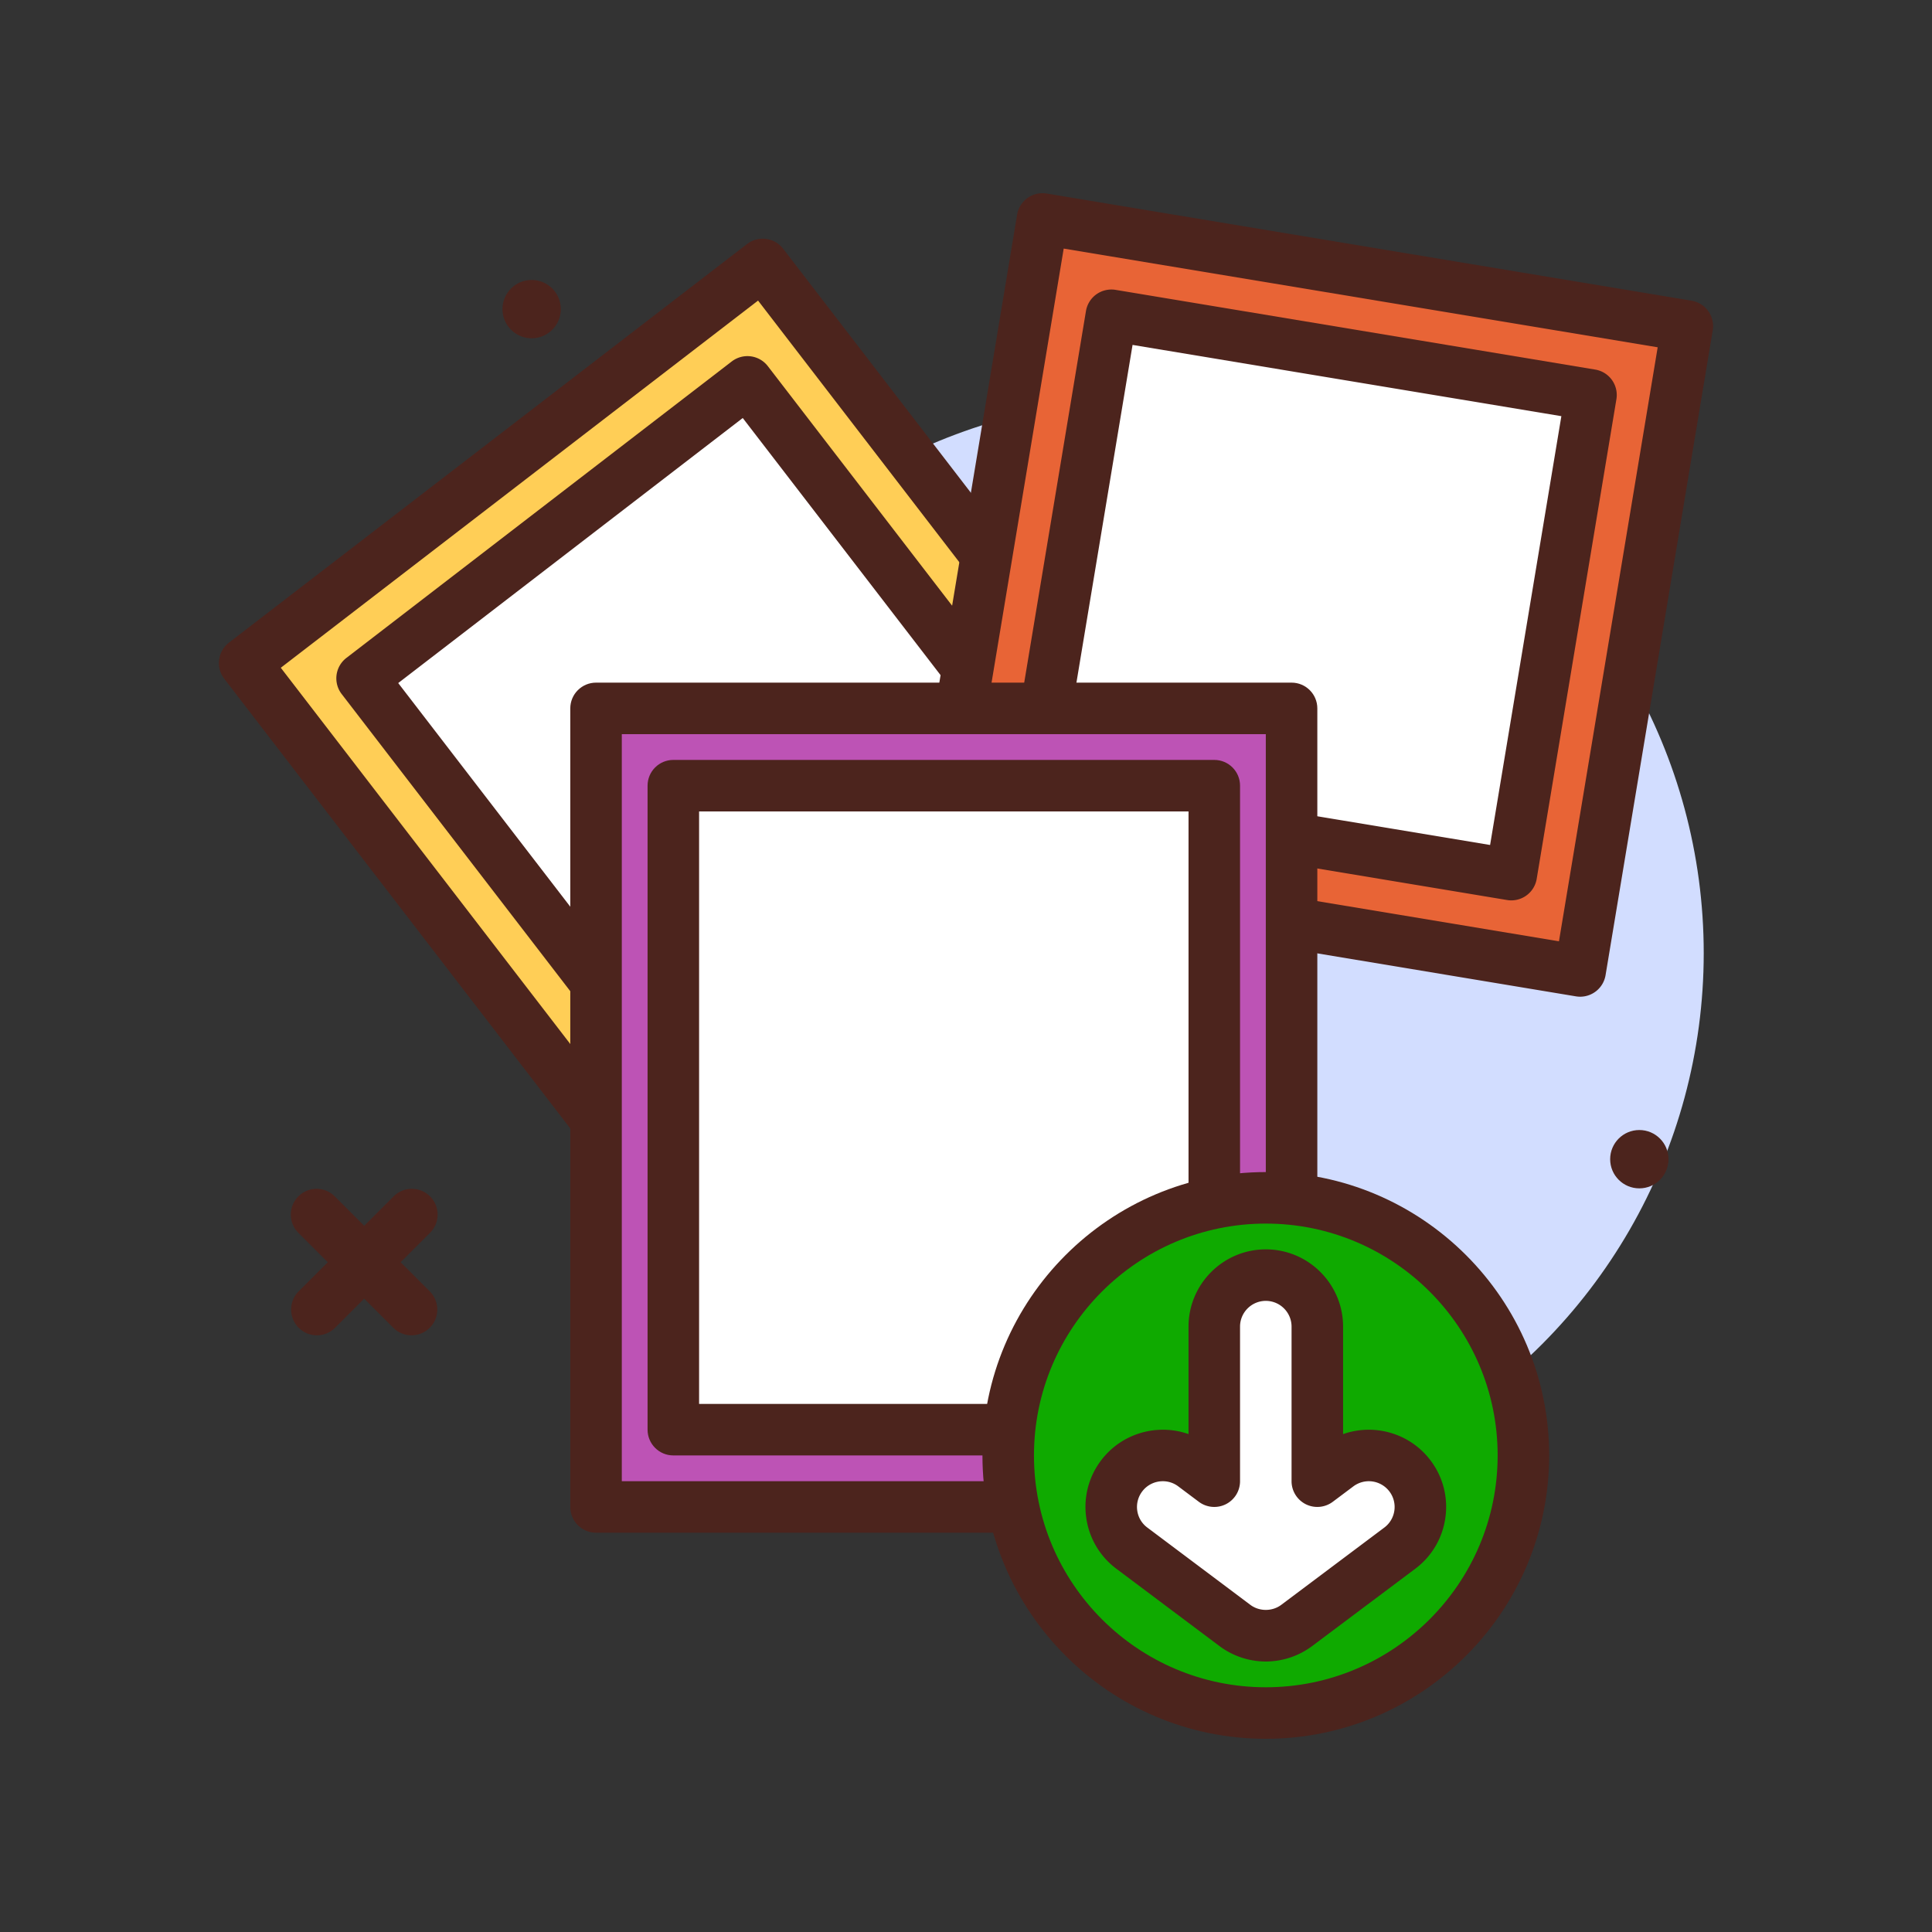
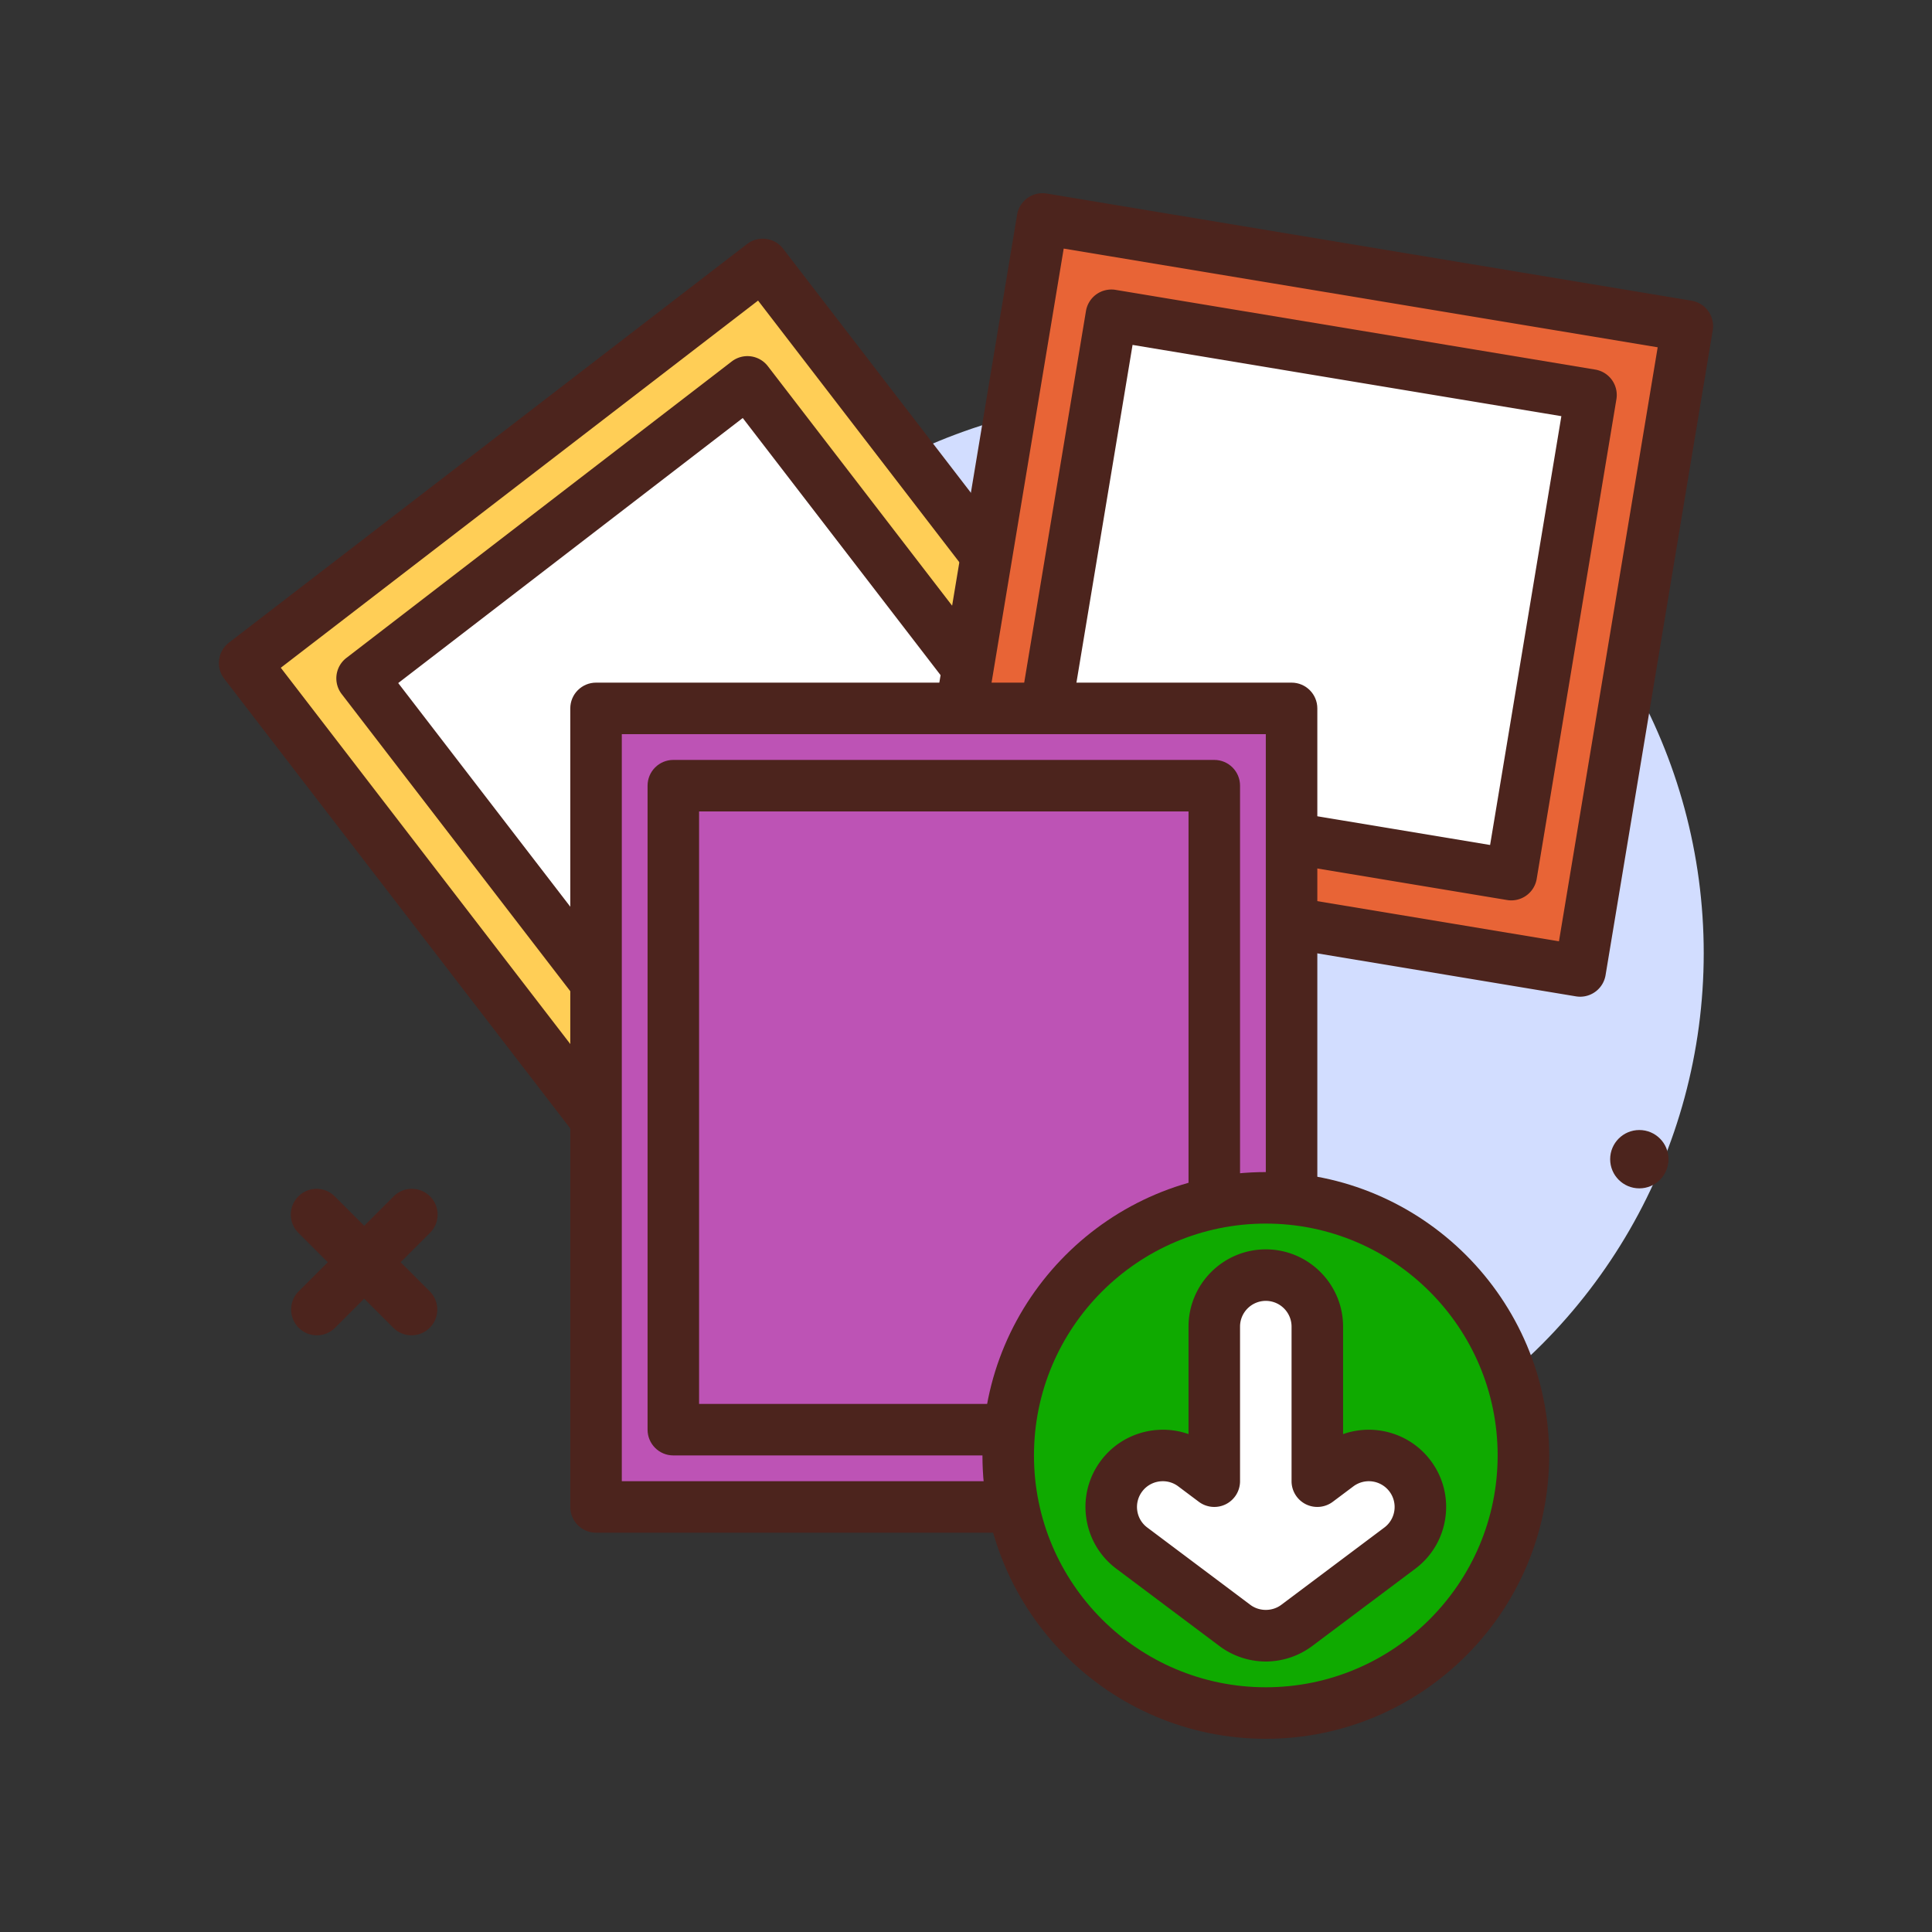
<svg xmlns="http://www.w3.org/2000/svg" version="1.1" width="512" height="512" x="0" y="0" viewBox="0 0 300 300" style="enable-background:new 0 0 512 512" xml:space="preserve" class="">
  <rect x="0" y="0" width="300" height="300" fill="#333333" stroke="none" />
  <g>
    <circle cx="178.554" cy="147.999" r="86" fill="#d2ddff" data-original="#d2ddff" />
    <g fill="#4c241d">
      <circle cx="254.554" cy="179.999" r="4.529" fill="#4c241d" data-original="#4c241d" />
-       <circle cx="82.554" cy="47.999" r="4.529" fill="#4c241d" data-original="#4c241d" />
      <path d="M49.206 207.346a4 4 0 0 1-2.828-6.828l14.695-14.695a4 4 0 1 1 5.656 5.656l-14.695 14.695a3.984 3.984 0 0 1-2.828 1.172z" fill="#4c241d" data-original="#4c241d" />
      <path d="M63.901 207.346a3.988 3.988 0 0 1-2.828-1.172l-14.695-14.695a4 4 0 1 1 5.656-5.656l14.695 14.695a4 4 0 0 1-2.828 6.828z" fill="#4c241d" data-original="#4c241d" />
    </g>
    <path fill="#ffce56" d="m38.032 102.973 80.49-61.915 61.916 80.49-80.49 61.916z" data-original="#ffce56" />
    <path fill="#4c241d" d="M99.89 187.405a3.983 3.983 0 0 1-3.172-1.562l-61.895-80.445a3.998 3.998 0 0 1 .73-5.609L116 37.894a4.01 4.01 0 0 1 2.957-.793 3.988 3.988 0 0 1 2.652 1.527l61.893 80.449a4 4 0 0 1-.73 5.609l-80.445 61.891a3.991 3.991 0 0 1-2.437.828zM43.602 103.69l57.016 74.105 74.105-57.012-57.013-74.109z" data-original="#4c241d" />
    <path fill="#ffffff" d="m56.273 105.352 59.87-46.054 46.054 59.87-59.87 46.054z" data-original="#ffffff" />
    <path fill="#4c241d" d="M102.263 169.174a3.988 3.988 0 0 1-3.17-1.562l-46.037-59.84a3.998 3.998 0 0 1 .73-5.609l59.838-46.035a3.997 3.997 0 0 1 5.609.734l46.037 59.836a4 4 0 0 1-.73 5.609l-59.838 46.039a4.011 4.011 0 0 1-2.439.828zm-40.428-63.109 41.158 53.5 53.498-41.16-41.158-53.496z" data-original="#4c241d" />
    <path fill="#e86436" d="M161.958 34.029 262.14 50.675l-16.647 100.181-100.181-16.646z" data-original="#e86436" />
    <path fill="#4c241d" d="M245.366 154.768c-.219 0-.438-.02-.656-.055l-100.127-16.641a3.998 3.998 0 0 1-3.289-4.602l16.641-100.129a4 4 0 0 1 1.619-2.598 4.03 4.03 0 0 1 2.982-.691l100.127 16.641a3.998 3.998 0 0 1 3.289 4.602l-16.641 100.129a4 4 0 0 1-3.945 3.344zm-95.525-23.93 92.234 15.328 15.33-92.238L165.171 38.6z" data-original="#4c241d" />
    <path fill="#ffffff" d="m172.659 48.994 74.516 12.382-12.381 74.516-74.517-12.381z" data-original="#ffffff" />
    <path fill="#4c241d" d="M234.673 139.811c-.219 0-.438-.02-.656-.055l-74.477-12.379a3.998 3.998 0 0 1-3.289-4.602l12.377-74.477a4 4 0 0 1 1.619-2.598 4.028 4.028 0 0 1 2.982-.691l74.477 12.379a3.998 3.998 0 0 1 3.289 4.602l-12.377 74.477a4 4 0 0 1-3.945 3.344zm-69.875-19.668 66.584 11.066 11.066-66.586-66.584-11.066z" data-original="#4c241d" />
    <path fill="#bd53b5" d="M92.554 109.999h108v124h-108z" data-original="#bd53b5" />
    <path fill="#4c241d" d="M200.554 237.999h-108c-2.209 0-4-1.789-4-4v-124c0-2.211 1.791-4 4-4h108c2.209 0 4 1.789 4 4v124c0 2.211-1.791 4-4 4zm-104-8h100v-116h-100z" data-original="#4c241d" />
-     <path fill="#ffffff" d="M104.554 121.999h84v100h-84z" data-original="#ffffff" />
    <path fill="#4c241d" d="M188.554 225.999h-84c-2.209 0-4-1.789-4-4v-100c0-2.211 1.791-4 4-4h84c2.209 0 4 1.789 4 4v100c0 2.211-1.791 4-4 4zm-80-8h76v-92h-76z" data-original="#4c241d" />
    <circle cx="196.554" cy="225.999" r="40" fill="#0faa00" data-original="#0faa00" />
    <path fill="#4c241d" d="M196.554 269.999c-24.262 0-44-19.738-44-44s19.738-44 44-44 44 19.738 44 44-19.739 44-44 44zm0-80c-19.85 0-36 16.148-36 36s16.15 36 36 36 36-16.148 36-36-16.151-36-36-36z" data-original="#4c241d" />
    <path fill="#ffffff" d="M218.952 229.198a7.995 7.995 0 0 0-11.199-1.598l-3.199 2.399v-24.001a8 8 0 0 0-16 0v24.001l-3.199-2.399a7.995 7.995 0 0 0-11.199 1.598c-2.652 3.535-1.938 8.551 1.598 11.199l16 12a8 8 0 0 0 9.602 0l16-12c3.534-2.648 4.248-7.664 1.596-11.199z" data-original="#ffffff" />
    <path fill="#4c241d" d="M196.554 257.999c-2.578 0-5.137-.852-7.201-2.402l-16-12a11.903 11.903 0 0 1-4.678-7.902 11.926 11.926 0 0 1 2.281-8.898c3.225-4.293 8.797-5.801 13.598-4.113V206c0-6.617 5.383-12 12-12s12 5.383 12 12v16.688c4.805-1.695 10.375-.184 13.598 4.109a11.927 11.927 0 0 1 2.281 8.898 11.91 11.91 0 0 1-4.68 7.906l-15.998 11.996a12.07 12.07 0 0 1-7.201 2.402zm-15.995-27.996c-1.217 0-2.42.551-3.205 1.598a3.977 3.977 0 0 0-.762 2.965 3.956 3.956 0 0 0 1.559 2.629l16.002 12.004c1.398 1.047 3.402 1.047 4.801 0l16-12a3.976 3.976 0 0 0 1.561-2.633 3.979 3.979 0 0 0-.762-2.965 4.007 4.007 0 0 0-5.6-.801l-3.201 2.398a4.009 4.009 0 0 1-4.188.379 4.002 4.002 0 0 1-2.211-3.578v-24c0-2.207-1.795-4-4-4s-4 1.793-4 4v24a4 4 0 0 1-2.211 3.578 4.007 4.007 0 0 1-4.188-.379l-3.199-2.398a3.969 3.969 0 0 0-2.396-.797z" data-original="#4c241d" />
  </g>
</svg>